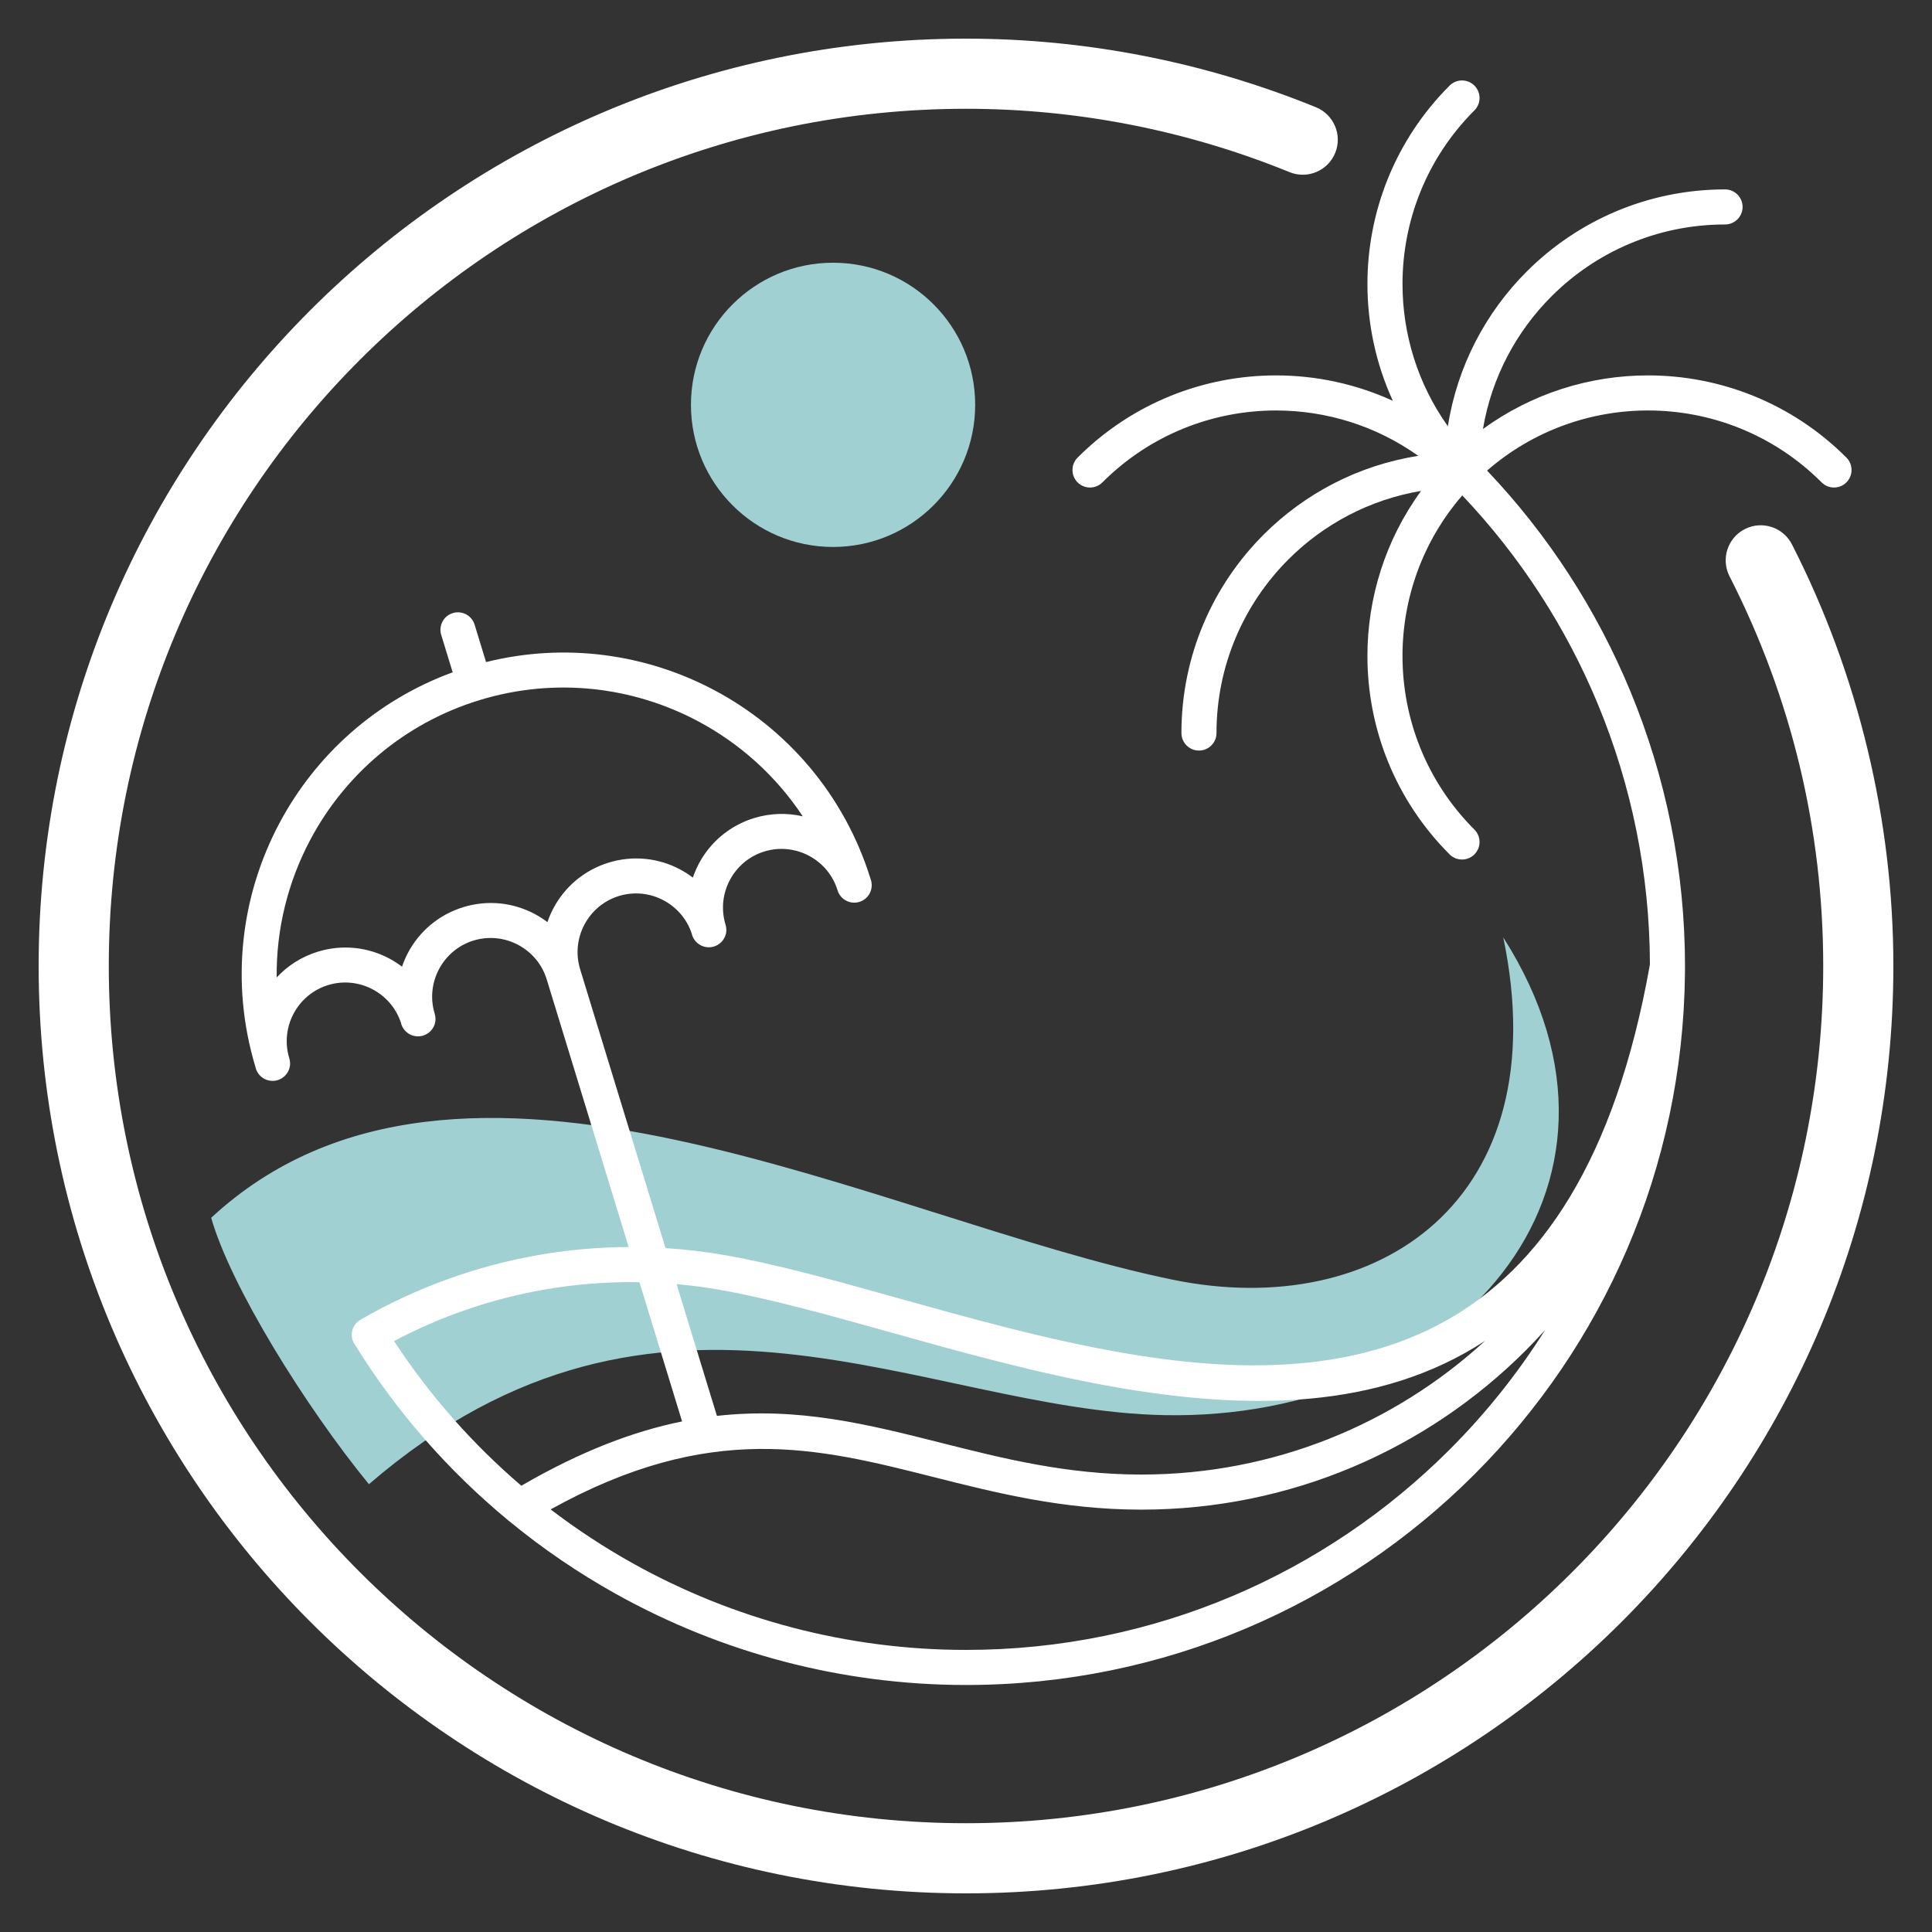
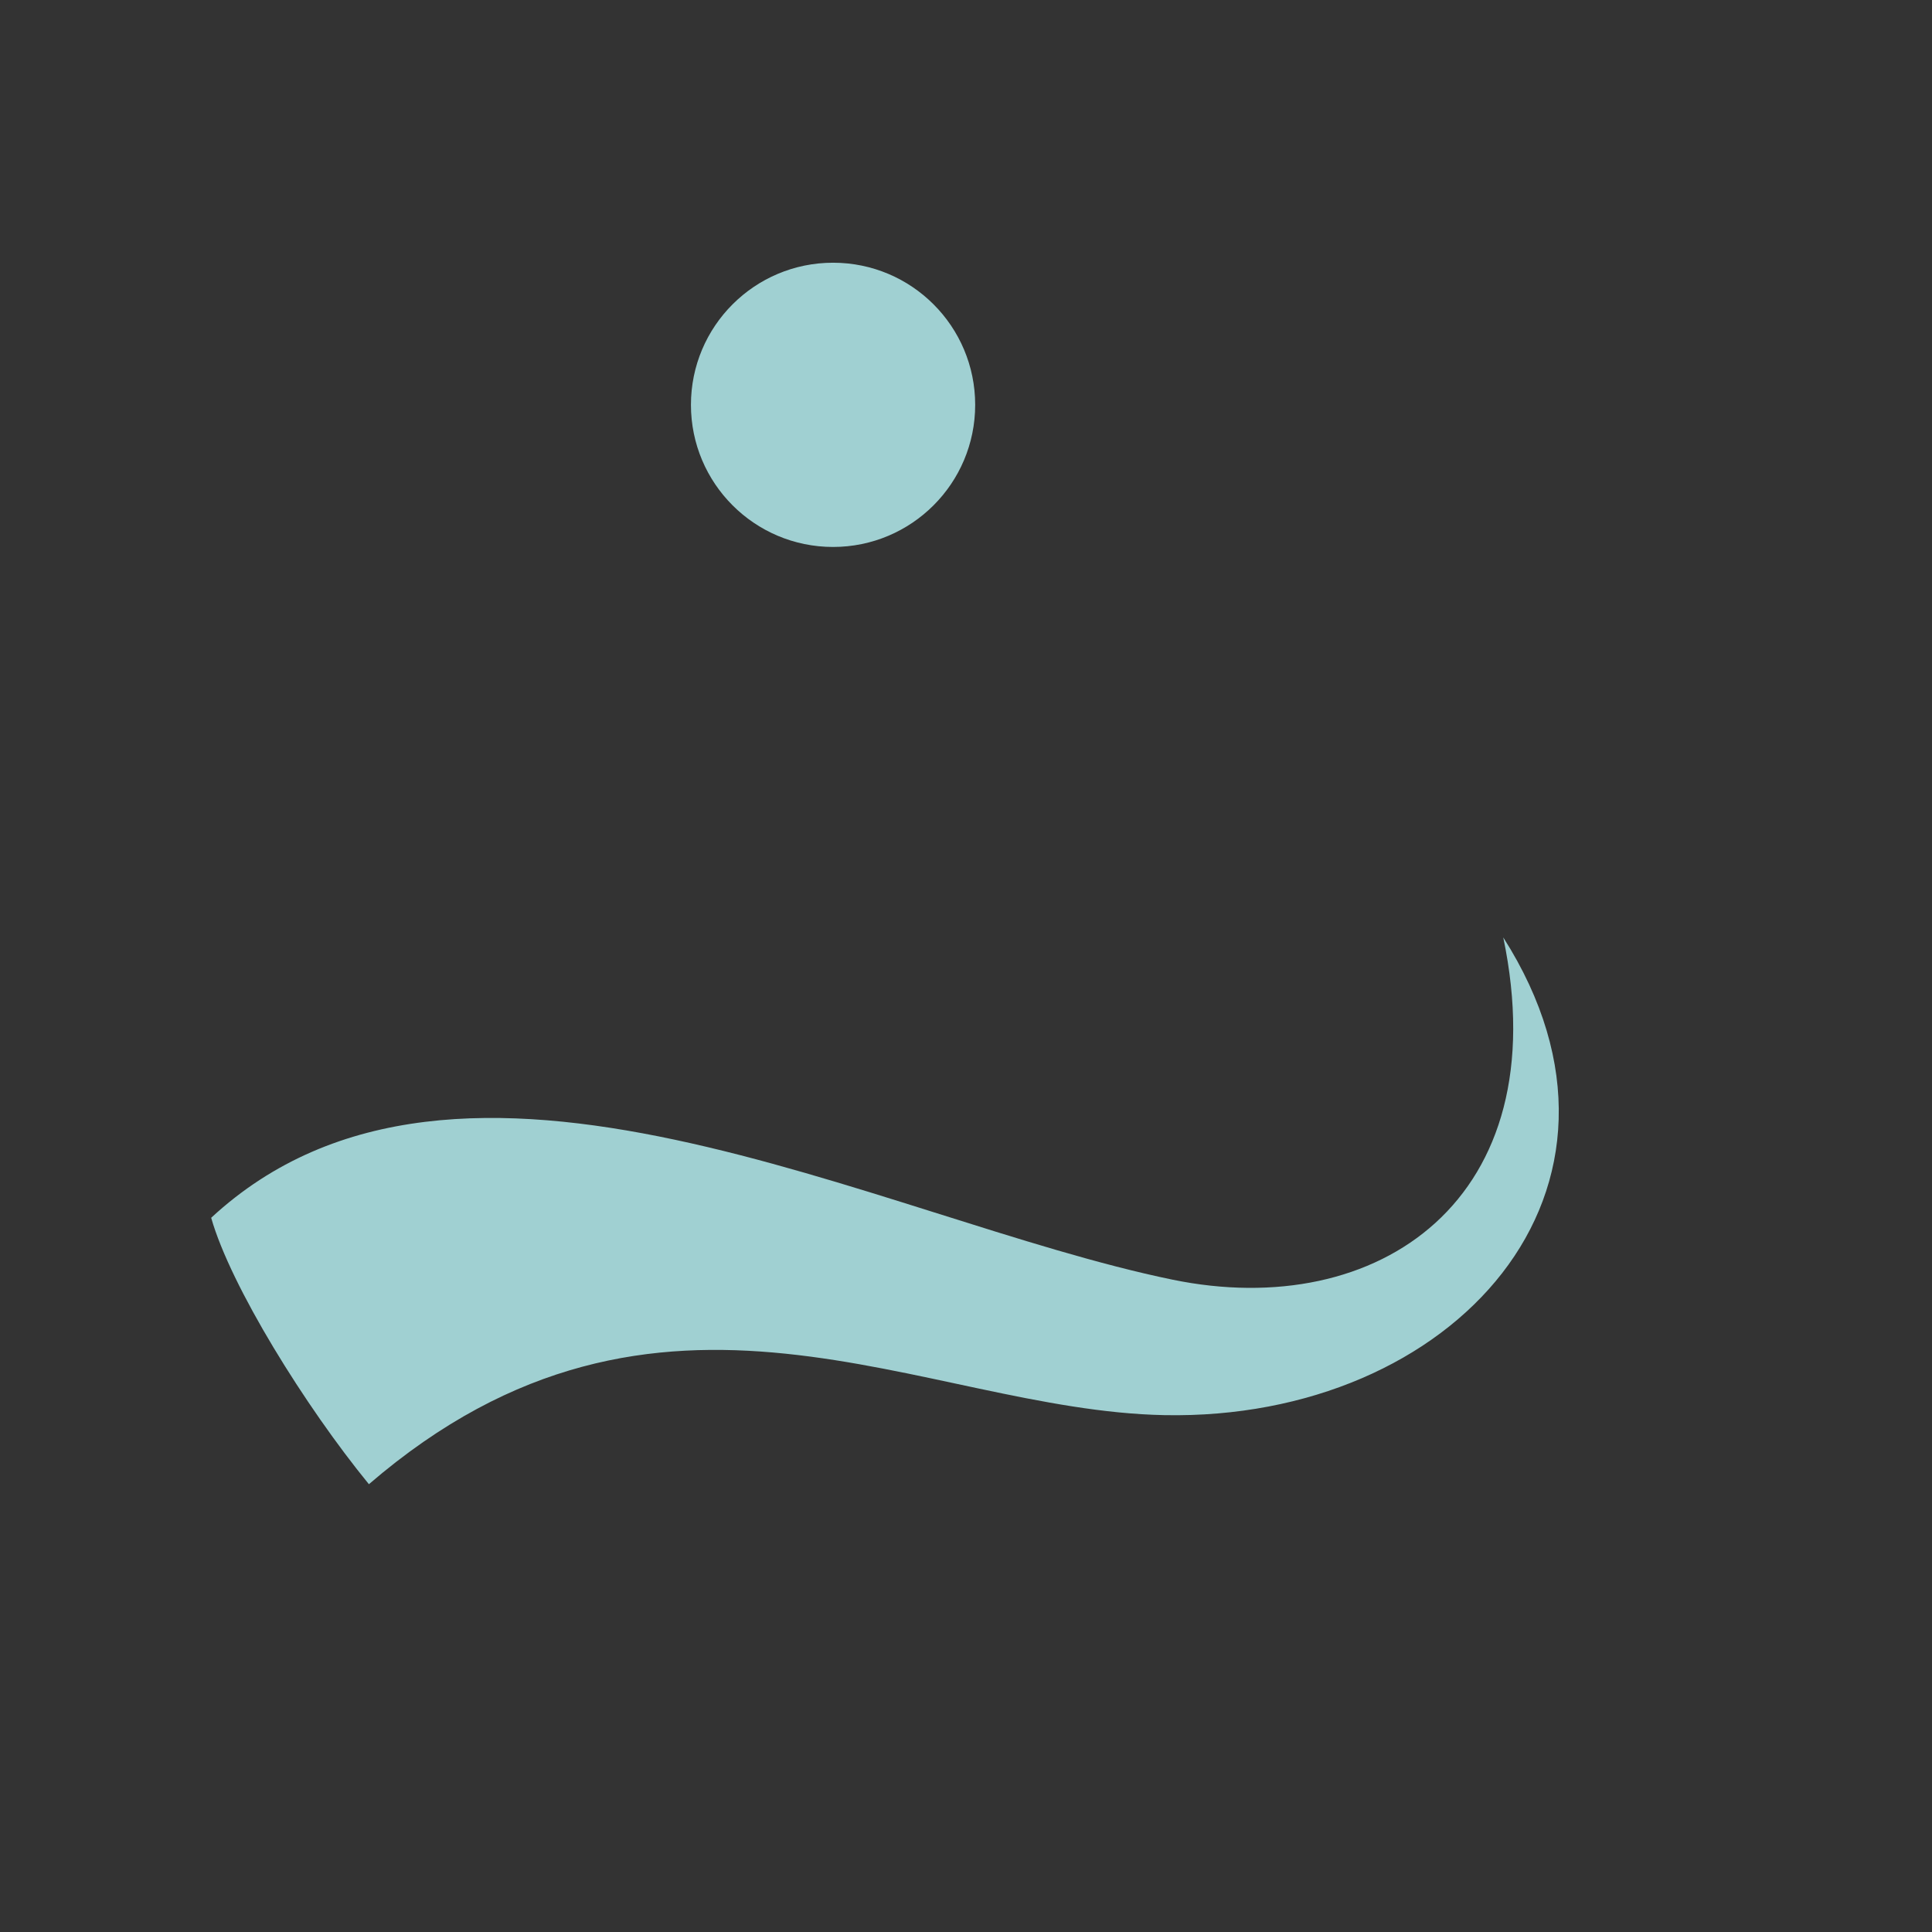
<svg xmlns="http://www.w3.org/2000/svg" xml:space="preserve" width="1250px" height="1250px" version="1.1" style="shape-rendering:geometricPrecision; text-rendering:geometricPrecision; image-rendering:optimizeQuality; fill-rule:evenodd; clip-rule:evenodd" viewBox="0 0 1250 1250">
  <rect x="0" y="0" width="1250" height="1250" fill="#333333" stroke="none" />
  <defs>
    <style type="text/css">
   
    .fil0 {fill:#A0D0D2}
    .fil1 {fill:#FFFFFF;fill-rule:nonzero}
   
  </style>
  </defs>
  <g id="Layer_x0020_1">
    <g id="_2784229779216">
      <path class="fil0" d="M136.63 787.9c12.57,44.27 60.94,122.1 102.05,172.38 188.87,-162.61 358.16,-47.71 514.72,-44.69 186.52,3.6 323.2,-145.79 219.2,-309.09 35.47,169.65 -80.95,248.84 -214.04,221.43 -189.98,-39.12 -461.08,-188.92 -621.93,-40.03z" />
-       <path class="fil1" d="M851.39 69.38c11.6,4.7 17.2,17.91 12.5,29.52 -4.7,11.6 -17.91,17.19 -29.52,12.49 -33.25,-13.55 -67.65,-23.81 -102.7,-30.67 -34.99,-6.86 -70.71,-10.34 -106.67,-10.34 -153.15,0 -291.81,62.08 -392.17,162.45 -100.37,100.36 -162.45,239.02 -162.45,392.17 0,153.15 62.08,291.81 162.45,392.17 100.36,100.37 239.02,162.45 392.17,162.45 153.15,0 291.81,-62.08 392.17,-162.45 100.37,-100.36 162.45,-239.02 162.45,-392.17 0,-44.1 -5.17,-87.65 -15.29,-129.75 -10.12,-42.07 -25.31,-83.18 -45.35,-122.44 -5.68,-11.16 -1.23,-24.81 9.93,-30.49 11.16,-5.68 24.81,-1.23 30.49,9.93 21.45,42.01 37.82,86.51 48.89,132.54 11.06,46.01 16.71,93.07 16.71,140.21 0,165.68 -67.16,315.68 -175.74,424.26 -108.58,108.58 -258.58,175.74 -424.26,175.74 -165.68,0 -315.68,-67.16 -424.26,-175.74 -108.58,-108.58 -175.74,-258.58 -175.74,-424.26 0,-165.68 67.16,-315.68 175.74,-424.26 108.58,-108.58 258.58,-175.74 424.26,-175.74 38.74,0 77.37,3.77 115.36,11.22 37.91,7.43 75.1,18.52 111.03,33.16zm-476.05 557.7l55.26 180.45c13.01,0.82 26.09,2.38 39.22,4.69 33.09,5.83 71.03,16.44 111.5,27.76 45.49,12.71 94.24,26.34 143.01,34.94 149.33,26.33 297.91,3.65 343.16,-250.9 -0.13,-58.4 -11.77,-115.55 -33.66,-168.4 -20.52,-49.56 -50.12,-95.42 -87.74,-135.09 -25.78,29.76 -38.68,66.83 -38.68,103.9 0,40.65 15.51,81.3 46.53,112.32 4.43,4.43 4.43,11.61 0,16.04 -4.43,4.43 -11.62,4.43 -16.05,0 -35.44,-35.45 -53.17,-81.9 -53.17,-128.36 0,-37.54 11.57,-75.07 34.71,-106.8 -33.25,5.58 -63.01,21.49 -85.84,44.33 -28.74,28.74 -46.52,68.45 -46.52,112.32 0,6.26 -5.08,11.34 -11.35,11.34 -6.26,0 -11.34,-5.08 -11.34,-11.34 0,-50.13 20.32,-95.52 53.17,-128.37 26.54,-26.54 61.27,-44.9 100.06,-50.97 -27.46,-19.57 -59.75,-29.36 -92.04,-29.36 -40.65,0 -81.3,15.51 -112.32,46.53 -4.43,4.43 -11.61,4.43 -16.04,0 -4.43,-4.43 -4.43,-11.62 0,-16.05 35.45,-35.44 81.91,-53.17 128.36,-53.17 25.83,0 51.65,5.48 75.59,16.44 -10.96,-23.94 -16.44,-49.76 -16.44,-75.59 0,-46.45 17.72,-92.91 53.17,-128.36 4.43,-4.43 11.62,-4.43 16.05,0 4.43,4.43 4.43,11.61 0,16.04 -31.02,31.02 -46.53,71.67 -46.53,112.32 0,32.29 9.79,64.58 29.35,92.04 6.08,-38.79 24.44,-73.52 50.98,-100.06 32.85,-32.85 78.24,-53.17 128.36,-53.17 6.27,0 11.35,5.08 11.35,11.35 0,6.26 -5.08,11.34 -11.35,11.34 -43.86,0 -83.57,17.78 -112.32,46.53 -22.83,22.82 -38.74,52.58 -44.32,85.83 31.73,-23.14 69.26,-34.71 106.8,-34.71 46.45,0 92.91,17.73 128.36,53.17 4.43,4.43 4.43,11.62 0,16.05 -4.43,4.43 -11.61,4.43 -16.04,0 -31.02,-31.02 -71.67,-46.53 -112.32,-46.53 -37.17,0 -74.33,12.97 -104.13,38.89 39.66,41.73 70.91,90.14 92.62,142.56 23.17,55.94 35.44,116.35 35.44,177.97 0,1.53 -0.01,3.06 -0.03,4.58 -1.23,126.64 -53.05,241.18 -136.22,324.36 -84.19,84.18 -200.48,136.25 -328.94,136.25 -80.56,0 -158.29,-20.88 -226.5,-58.91 -24.24,-13.52 -47.27,-29.2 -68.79,-46.88 -0.51,-0.36 -1,-0.76 -1.46,-1.21 -38.1,-31.56 -71.43,-69.42 -98.29,-112.64 -0.32,-0.41 -0.61,-0.84 -0.87,-1.29 -2.81,-4.9 -1.55,-11.03 2.73,-14.45l0.01 0 0.22 -0.17 0.01 -0.01 0 0c0.3,-0.23 0.61,-0.45 0.94,-0.65 0.24,-0.15 0.48,-0.28 0.72,-0.41 35.09,-20.16 73.68,-34.36 114.19,-41.48 19.23,-3.38 38.9,-5.17 58.84,-5.26l-53.04 -173.19c-3.05,-9.95 -9.88,-17.75 -18.47,-22.31 -8.59,-4.56 -18.9,-5.85 -28.89,-2.79 -9.94,3.05 -17.74,9.88 -22.3,18.47 -4.56,8.58 -5.85,18.88 -2.8,28.86l0.01 0.02 0 0c0.3,1 0.45,2 0.48,2.99l0.05 0.29c0,6.27 -5.08,11.35 -11.35,11.35 -5.43,0 -9.96,-3.81 -11.08,-8.9 -3.17,-9.56 -9.86,-17.04 -18.2,-21.47 -8.59,-4.56 -18.9,-5.86 -28.89,-2.8 -9.95,3.05 -17.75,9.89 -22.31,18.47 -4.49,8.46 -5.81,18.57 -2.93,28.42l0.14 0.46 0 0.01 0 0c0.3,0.98 0.46,1.98 0.48,2.97l0.05 0.31c0,6.26 -5.08,11.34 -11.34,11.34 -5.49,0 -10.07,-3.9 -11.12,-9.08 -16.44,-54.64 -9.35,-110.79 15.46,-157.51 23.32,-43.91 62.32,-79.52 112.17,-97.75l-7.42 -24.23c-1.81,-5.98 1.56,-12.29 7.53,-14.1 5.98,-1.81 12.29,1.56 14.1,7.54l7.4 24.17c51.5,-12.82 103.75,-5.15 147.67,18.17 46.79,24.85 84.15,67.51 101.11,122.13l0.01 0.03 0.23 0.75 0 0 0.08 0.27 0.01 0.01 0.07 0.27 0 0.01 0.06 0.26 0.01 0.02 0.05 0.26 0 0.02 0.05 0.25c0.95,5.54 -2.34,11.05 -7.86,12.72 -5.97,1.82 -12.28,-1.56 -14.09,-7.53l0 0 -0.15 -0.47c-3.12,-9.72 -9.87,-17.35 -18.32,-21.84 -8.59,-4.56 -18.9,-5.85 -28.89,-2.79 -9.95,3.05 -17.74,9.88 -22.31,18.47 -4.52,8.52 -5.83,18.74 -2.86,28.65l0.07 0.23 0.01 0.03c0.29,0.97 0.44,1.96 0.47,2.94l0.05 0.31c0,6.27 -5.08,11.35 -11.34,11.35 -5.43,0 -9.97,-3.81 -11.09,-8.9 -3.16,-9.55 -9.85,-17.04 -18.2,-21.47 -8.58,-4.56 -18.89,-5.86 -28.88,-2.8 -9.95,3.05 -17.75,9.89 -22.31,18.47 -4.56,8.59 -5.85,18.9 -2.79,28.89zm62.4 203.74l26.11 85.26c52.5,-5.92 97.81,5.51 145.23,17.48 39.75,10.04 81.07,20.47 129.38,20.47 85.75,0 163.84,-32.8 222.4,-86.54 -68.62,45.02 -154.4,44.94 -240.43,29.77 -49.37,-8.7 -98.91,-22.56 -145.13,-35.48 -39.69,-11.09 -76.89,-21.49 -109.38,-27.22 -9.42,-1.66 -18.82,-2.91 -28.18,-3.74zm3.56 88.83l-27.59 -90.1c-21.01,-0.35 -41.72,1.33 -61.9,4.88 -34.19,6.01 -66.84,17.34 -96.87,33.24 23.18,35.36 51,66.76 82.37,93.6 38.62,-22.44 72.7,-35.25 103.99,-41.62zm78.08 -391.48c-17.31,-26.22 -40.82,-47.23 -67.87,-61.6 -41.94,-22.27 -92.36,-28.56 -141.32,-13.57l-0.01 0.01 -0.01 0 -0.01 0c-48.92,14.99 -87.15,48.42 -109.42,90.36 -14.37,27.05 -22.08,57.62 -21.73,89.04 7.02,-7.56 16.09,-13.44 26.7,-16.69 15.99,-4.89 32.43,-2.86 46.08,4.39 2.91,1.55 5.69,3.33 8.32,5.33 1.05,-3.13 2.36,-6.16 3.9,-9.07 7.25,-13.65 19.75,-24.55 35.78,-29.46 15.99,-4.9 32.44,-2.86 46.09,4.39 2.9,1.54 5.69,3.32 8.31,5.33 1.06,-3.13 2.36,-6.17 3.91,-9.07 7.25,-13.66 19.75,-24.56 35.78,-29.47 15.99,-4.89 32.43,-2.86 46.08,4.39 2.91,1.55 5.69,3.33 8.32,5.33 1.05,-3.13 2.36,-6.16 3.9,-9.07 7.25,-13.65 19.75,-24.55 35.78,-29.46 10.59,-3.24 21.38,-3.44 31.42,-1.11zm480.26 332.4c-4.05,4.49 -8.2,8.87 -12.47,13.14 -63.65,63.65 -151.59,103.02 -248.71,103.02 -51,0 -93.74,-10.8 -134.87,-21.19 -74.72,-18.87 -143.87,-36.32 -247.34,21.04 16.91,12.92 34.7,24.59 53.24,34.93 64.82,36.14 138.78,55.98 215.51,55.98 122.19,0 232.82,-49.52 312.89,-129.6 23.34,-23.33 44.07,-49.26 61.75,-77.32z" />
      <circle class="fil0" cx="538.99" cy="261.93" r="91.95" />
    </g>
  </g>
</svg>